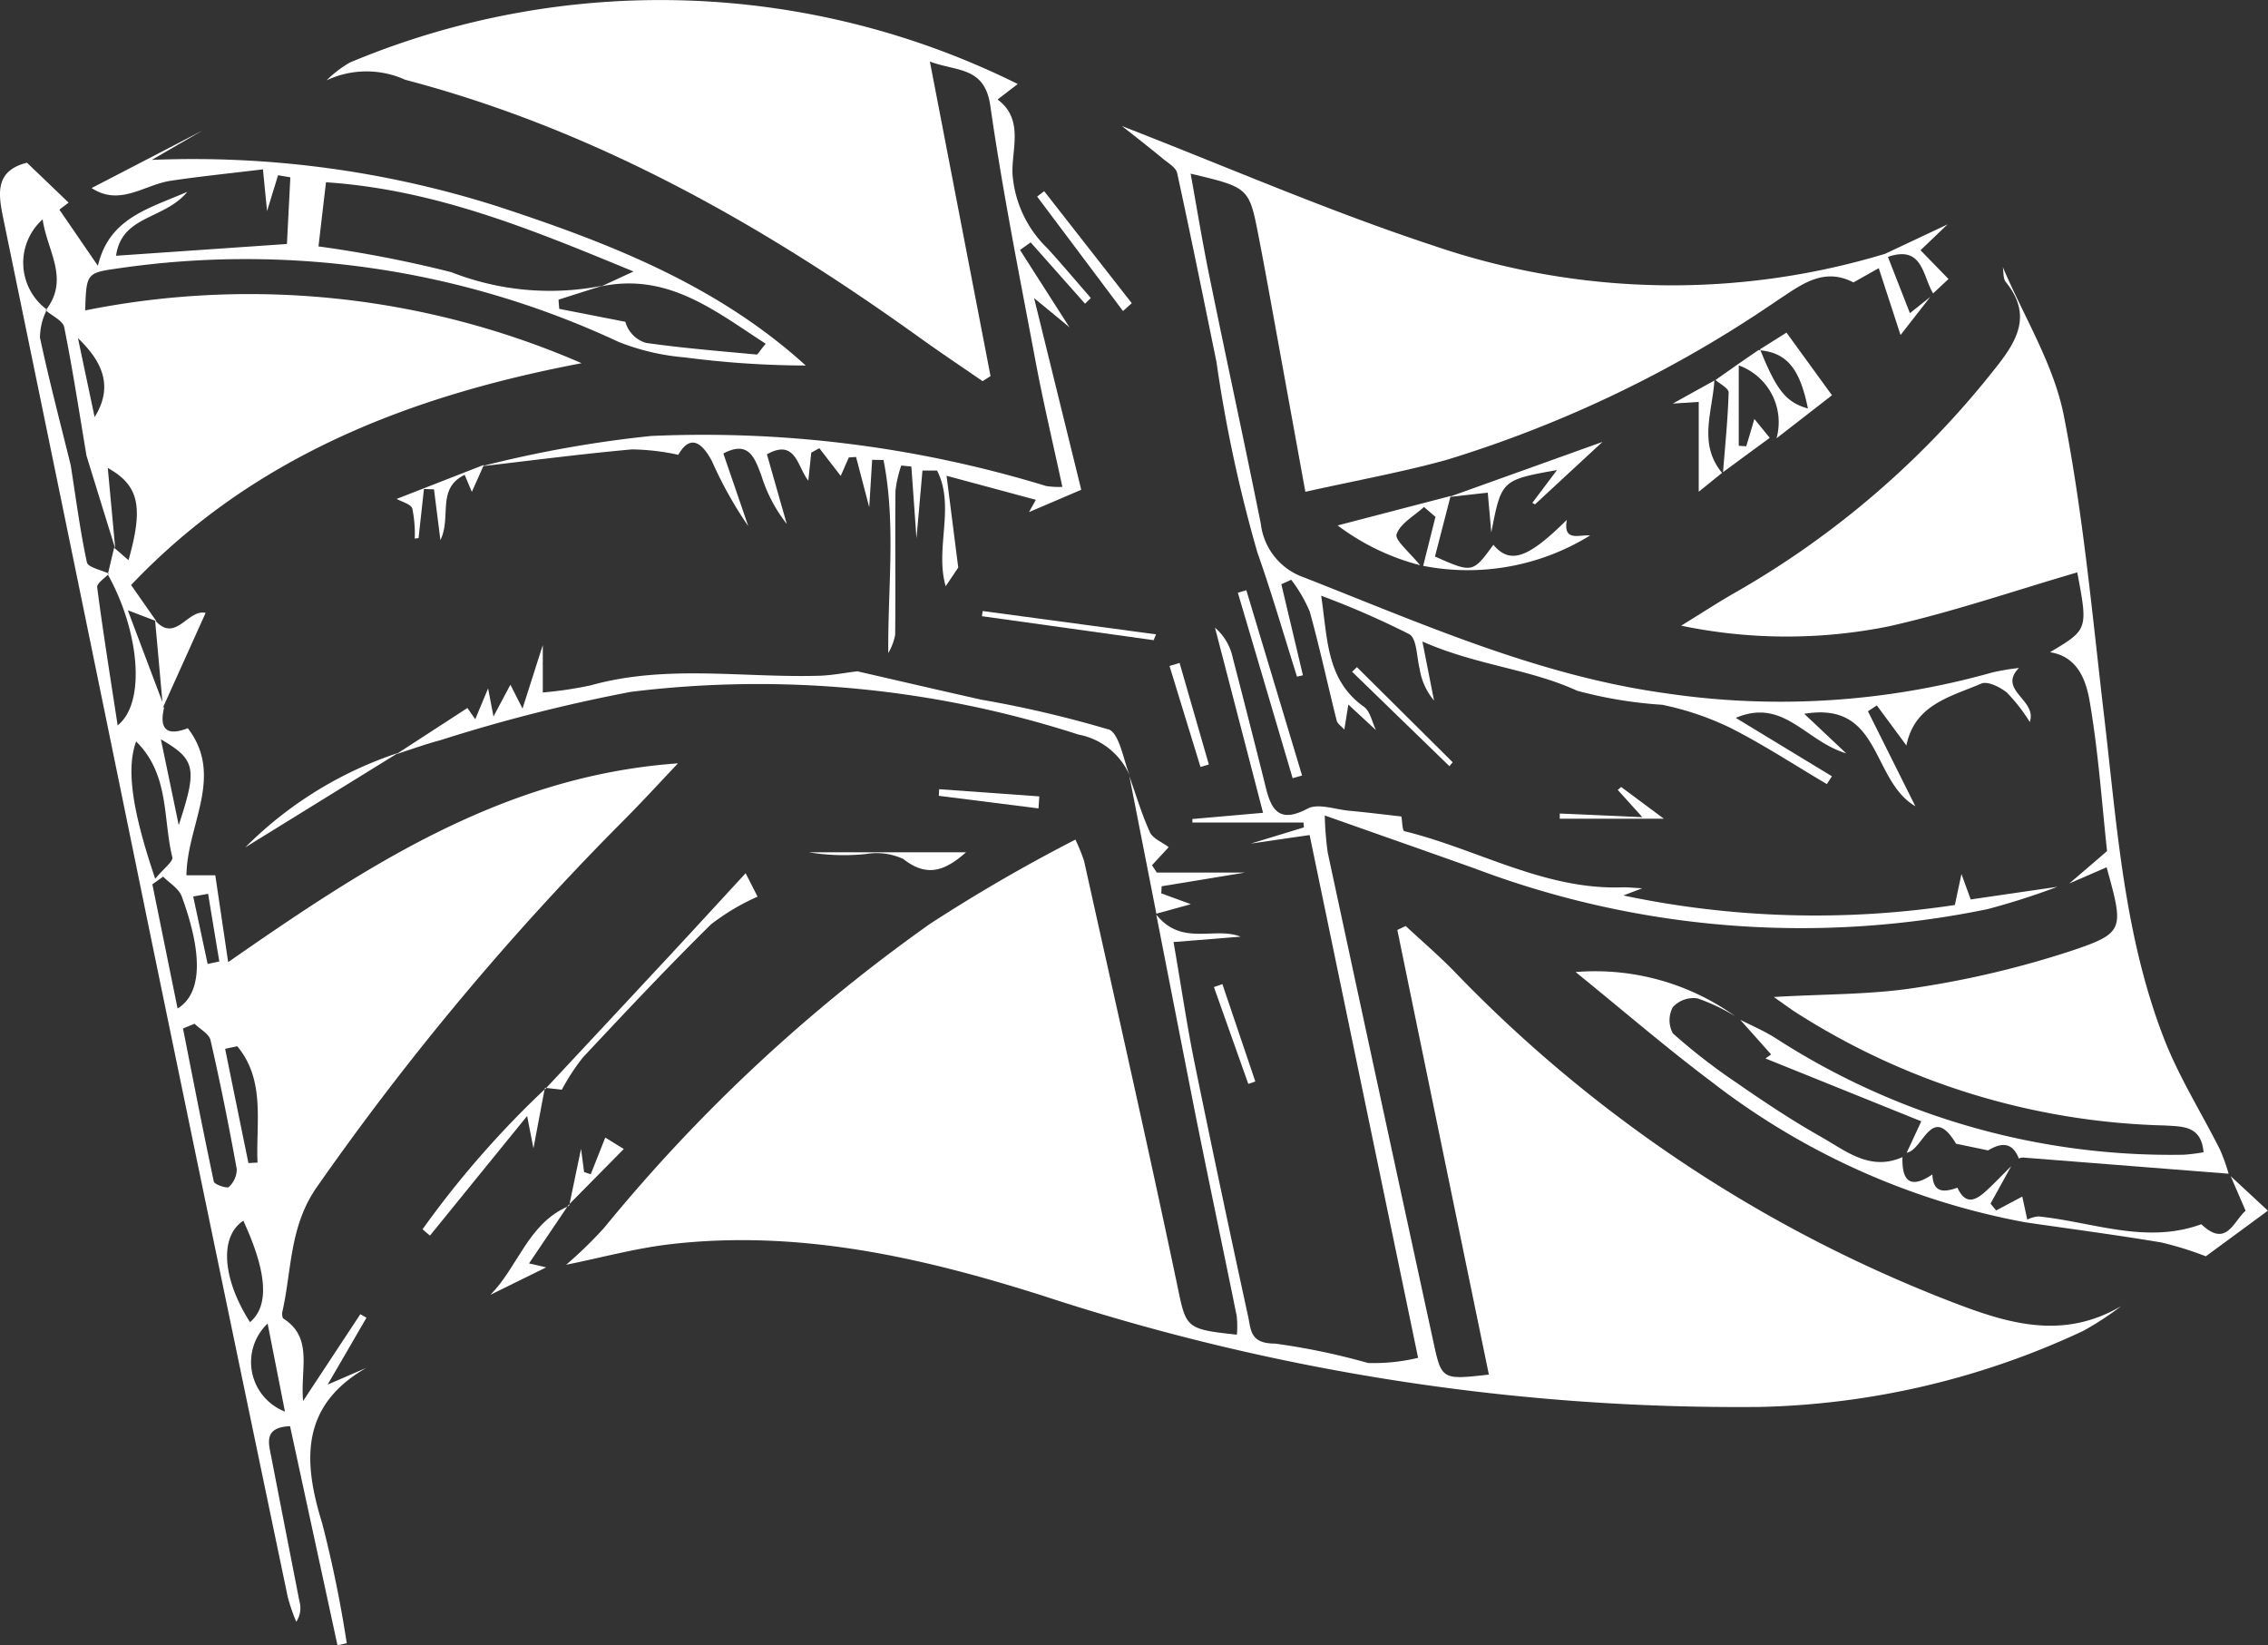
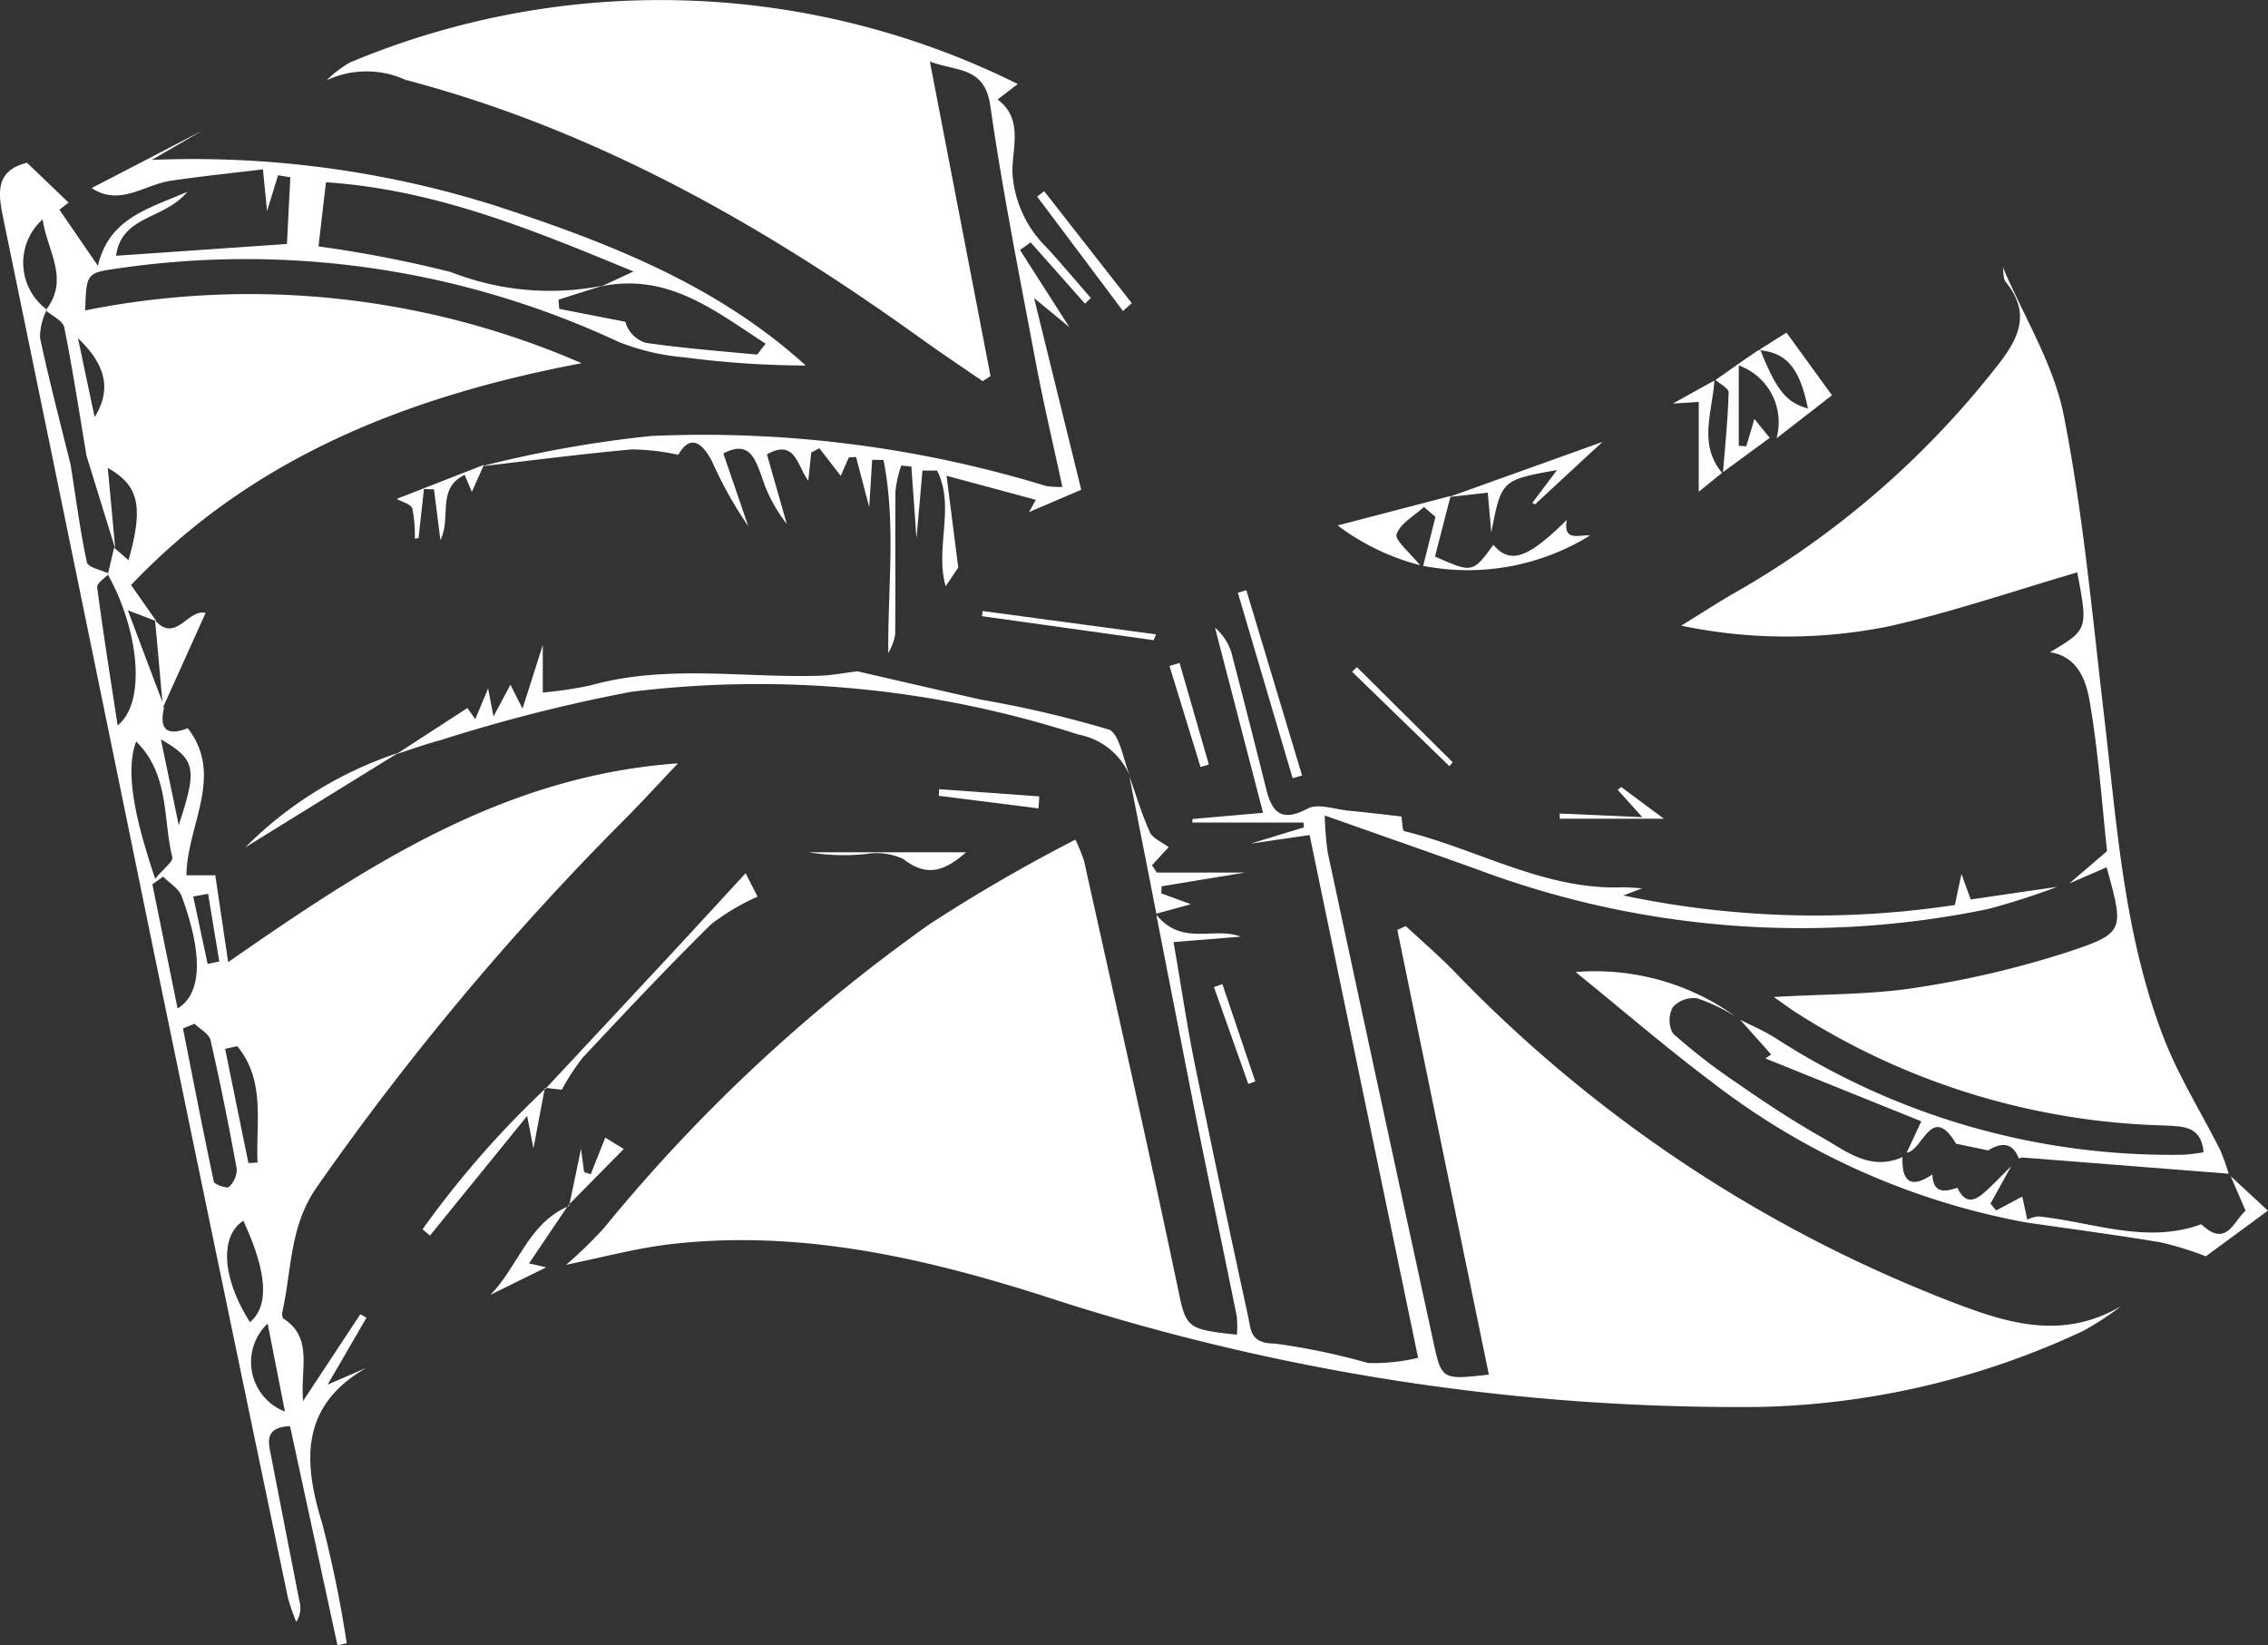
<svg xmlns="http://www.w3.org/2000/svg" id="Group_35152" data-name="Group 35152" width="84.027" height="60.95" viewBox="0 0 84.027 60.95">
  <rect x="0" y="0" width="84.027" height="60.95" fill="#333333" stroke="none" />
  <defs>
    <clipPath id="clip-path">
      <rect id="Rectangle_16880" data-name="Rectangle 16880" width="84.027" height="60.95" fill="#fff" />
    </clipPath>
  </defs>
  <g id="Group_35151" data-name="Group 35151" transform="translate(0 0)" clip-path="url(#clip-path)">
    <path id="Path_208" data-name="Path 208" d="M65.249,40.9A50.976,50.976,0,0,1,47.47,28.884c-.56-.565-1.165-1.089-1.751-1.632l-.31.145Q47.1,35.63,48.8,43.869c-1.732.194-1.75.2-2.054-1.207q-1.97-9.068-3.918-18.14a12.161,12.161,0,0,1-.108-1.365c1.978.7,3.772,1.326,5.562,1.965a34.194,34.194,0,0,0,18.987,1.506A26.917,26.917,0,0,0,69.86,25.8c-1.035.151-2.068.3-3.208.468-.07-.194-.179-.489-.343-.942-.1.468-.171.8-.244,1.147a34.473,34.473,0,0,1-12.283-.353l.7-.266c-.322-.014-.545-.043-.768-.034-2.882.089-5.352-1.425-8.045-2.081-.076-.017-.075-.356-.111-.545-.649-.073-1.3-.154-1.948-.214-.515-.05-1.138-.281-1.524-.078-.953.505-1.315.165-1.534-.718q-.609-2.439-1.242-4.873a2.008,2.008,0,0,0-.657-1.111c.583,2.243,1.165,4.485,1.781,6.858l-2.619.23c0,.042,0,.085,0,.129h4.119c0,.06.01.121.014.181l-1.968.6c.7-.1,1.4-.205,2.179-.316,1.333,6.424,2.645,12.747,4.019,19.366a7.041,7.041,0,0,1-1.854.191,25.007,25.007,0,0,0-3.446-.719c-.943,0-.888-.524-1-1.018q-1.01-4.631-1.961-9.276c-.3-1.458-.512-2.934-.8-4.58l2.487-.2c-.966-.382-2.183.369-3.126-.817q.723,3.7,1.451,7.41c.5,2.492,1.026,4.973,1.529,7.462a3.552,3.552,0,0,1,.006.689c-1.962-.21-1.876-.247-2.236-1.962-1.094-5.2-2.273-10.391-3.425-15.586a7.05,7.05,0,0,0-.321-.791,61,61,0,0,0-5.384,3.119A61.237,61.237,0,0,0,16.023,38.43,15.49,15.49,0,0,1,14.614,39.8c1.269-.255,2.526-.6,3.808-.755,4.789-.568,9.4.484,13.895,1.916a82.6,82.6,0,0,0,26.519,4.106,29.749,29.749,0,0,0,11.98-2.815,11.259,11.259,0,0,0,1.411-.92c-2.423,1.422-4.686.468-6.978-.429" transform="translate(6.361 7.051)" fill="#fff" />
    <path id="Path_209" data-name="Path 209" d="M29.914,22.108c-.306-.667-.514-1.381-.761-2.075q.5,2.545,1,5.094l1.276-.352-1.094-.4c.006-.088.01-.175.014-.264l3.089-.508H30.169c-.06-.09-.119-.181-.178-.271.205-.224.412-.446.619-.67-.24-.181-.586-.314-.7-.554" transform="translate(12.689 8.719)" fill="#fff" />
    <path id="Path_210" data-name="Path 210" d="M13.583,47.35l-.233-.133c-.672,1.018-1.341,2.034-2.12,3.214-.112-1.187.388-2.332-.726-3.05-.052-.033-.06-.184-.04-.268.352-1.557.253-3.152,1.287-4.623A102.213,102.213,0,0,1,23.119,28.911c.682-.685,1.335-1.4,2-2.1-6.506.459-11.606,3.847-16.666,7.364-.169-1.148-.323-2.182-.477-3.218H6.908c.019-1.867,1.412-3.677.05-5.447-.808.313-1.068.013-.873-.787l-.05.026q.792-1.755,1.583-3.511c-.662-.156-1.108,1.137-1.873.277l.056.039c-.293-.416-.583-.832-.944-1.349,4.53-4.767,10.322-7.007,16.692-8.217A30.878,30.878,0,0,0,3.156,10.033C3.2,8.662,3.2,8.641,4.37,8.477A32.636,32.636,0,0,1,22.92,11.2a8.551,8.551,0,0,0,2.457.574,35.251,35.251,0,0,0,4.474.3c-3.278-2.981-7.285-4.541-11.406-5.892A37.2,37.2,0,0,0,5.623,4.457Q6.562,3.914,7.5,3.369,5.45,4.437,3.394,5.5c1.051.69,1.958-.126,2.931-.27,1.112-.166,2.232-.278,3.417-.423.066.673.108,1.091.152,1.547.144-.468.276-.9.408-1.329.152.027.3.05.455.078-.04.789-.082,1.582-.126,2.469L4.3,8.008C4.511,6.5,6.076,6.682,6.94,5.641c-1.517.646-2.9,1-3.313,2.738L2.2,6.3l.342-.26C2.03,5.549,1.523,5.063,1,4.562-.172,4.853-.073,5.678.113,6.584q2.713,13.169,5.408,26.34,2.555,12.4,5.144,24.787a7.239,7.239,0,0,0,.311.9.923.923,0,0,0,.116-.768c-.349-1.788-.7-3.575-1.046-5.364-.1-.5-.273-1.074.7-1.115l1.757,8.116.344-.075a44.812,44.812,0,0,0-.914-4.456c-.723-2.325-.778-4.357,1.636-5.743-.367.158-.732.317-1.432.619.6-1.025,1.019-1.752,1.441-2.48m-1.5-42.059c4.063.27,7.64,1.757,11.393,3.305l-1.183.547c2.474-.5,4.194.909,6.08,2.129-.228.271-.288.4-.339.4-1.365-.128-2.736-.237-4.092-.431a1.123,1.123,0,0,1-.768-.782l-2.45-.479c-.009-.113-.019-.228-.026-.34.544-.175,1.092-.347,1.639-.52a10.011,10.011,0,0,1-5.615-.5A44.851,44.851,0,0,0,11.8,7.662c.083-.716.178-1.531.277-2.371m-3.287,32c1.052,1.26.687,2.833.751,4.312-.112,0-.225.011-.337.014q-.433-2.112-.863-4.231c.149-.032.3-.065.449-.095M7.71,31.644q.207,1.255.415,2.507c-.144.03-.288.06-.432.092-.178-.834-.356-1.665-.535-2.5.184-.032.369-.066.553-.1M6.621,29.1c-.2-.98-.408-1.961-.66-3.179,1.292.752,1.355,1.074.66,3.179m-.874-7.57c.092,1,.181,2.008.271,3.011-.39-1.032-.784-2.074-1.282-3.4l1.01.385m-2.24-7.541q-.31-1.462-.617-2.924c.881.847,1.336,1.768.617,2.924M4.358,25.4c-.276-1.8-.541-3.455-.758-5.112-.016-.136.237-.307.4-.466l.013-.05c-.29-.131-.754-.224-.794-.409-.255-1.186-.409-2.4-.6-3.6-.388-1.573-.8-3.139-1.138-4.723a2.33,2.33,0,0,1,.234-.992l-.023-.017a.488.488,0,0,1,.03-.04,2.155,2.155,0,0,1-.142-3.331c.162,1.158,1,2.186.142,3.331l.009.01a.366.366,0,0,1-.016.047c.24.2.617.372.665.61.317,1.577.558,3.171.825,4.758q.53,1.72,1.065,3.443l0,0c-.09-.985-.182-1.969-.277-2.99,1.16.649,1.328,1.437.768,3.416l-.491-.426v.01l-.042-.047c-.075.317-.149.63-.224.947l.029.011L4,19.826c1.134,2.029,1.437,4.719.36,5.577m.686.6c1.242,1.226.986,2.86,1.338,4.284.04.159-.319.416-.633.8C4.883,28.529,4.676,27,5.044,26m.6,5.293c.135-.095.267-.191.4-.286.237.241.581.441.687.728.776,2.108.771,3.594-.152,4.157-.321-1.583-.627-3.09-.934-4.6M7.921,42.3c-.4-1.884-.768-3.778-1.141-5.668l.429-.175c.2.2.535.372.59.607.365,1.585.682,3.181.973,4.781a.9.9,0,0,1-.294.659c-.067.065-.532-.092-.557-.2m1.094,1.45c.886,1.92.966,3.15.247,3.758-1.032-1.618-1.135-3.176-.247-3.758m.9,3.809c.228,1.16.416,2.113.642,3.261a1.967,1.967,0,0,1-.642-3.261" transform="translate(0 1.466)" fill="#fff" />
    <path id="Path_211" data-name="Path 211" d="M11.353,2.958c7.028,1.847,13.219,5.361,19.066,9.562.762.547,1.543,1.069,2.315,1.6l.293-.189C32.288,10.1,31.549,6.269,30.78,2.279c.985.377,2.028.174,2.238,1.632.455,3.173,1.086,6.322,1.678,9.476.288,1.531.649,3.05.993,4.65a3.264,3.264,0,0,1-.6-.033A43.42,43.42,0,0,0,20.451,16.15a43.445,43.445,0,0,0-6.212,1.105l.016-.034-3.229,1.26c.1.059.234.106.347.161s.207.113.233.2a4.707,4.707,0,0,1,.089,1.109l.141-.019q.1-.909.2-1.818l.372.013c.072.567.144,1.134.237,1.879.421-.85-.156-1.909.9-2.416.122.29.2.482.266.63l.426-.956c1.834-.212,3.667-.451,5.506-.617a8.666,8.666,0,0,1,1.715.2c.36-.626.779-.649,1.25.24a14.8,14.8,0,0,0,1.341,2.4c-.3-.884-.606-1.768-.921-2.688.956-.508,1.167.188,1.407.809a5.543,5.543,0,0,0,.943,1.8c-.244-.854-.488-1.709-.735-2.579,1.065-.594,1.12.452,1.533.975.042-.4.076-.719.109-1.036.1-.055.2-.111.3-.165l.792,1.026c.052-.116.175-.4.3-.683l.268-.019c.172.654.343,1.309.488,1.86.032-.511.07-1.132.108-1.754l.421.007c.468,2.361.154,4.767.177,7.152a2.119,2.119,0,0,0,.255-.679c.019-1.775-.006-3.552.011-5.328a4.42,4.42,0,0,1,.214-.94l.375.037c.07.983.141,1.965.189,2.66.057-.643.141-1.577.222-2.512l.541,0c.682,1.342-.09,2.878.32,4.286l.465-.692c-.141-1.105-.281-2.21-.433-3.4l3.308.891-.254.455,1.936-.827c-.583-2.371-1.13-4.593-1.747-7.1.532.439.8.654,1.31,1.081L34.119,9.26l.395-.281,2.015,2.271.214-.211c-.531-.611-1.055-1.231-1.6-1.833a4.242,4.242,0,0,1-1.3-2.74c-.053-.893.449-2.037-.555-2.78l.748-.574A29.749,29.749,0,0,0,9.3,2.312a4.135,4.135,0,0,0-.87.663,3.476,3.476,0,0,1,2.919-.017" transform="translate(3.671 0)" fill="#fff" />
    <path id="Path_212" data-name="Path 212" d="M55.064,10.606a33.2,33.2,0,0,1-9.649,8.336c-.6.339-1.17.715-2.018,1.236a19.145,19.145,0,0,0,7.687.026c2.358-.528,4.657-1.32,6.987-2,.4,2.116.4,2.116-1.009,2.957,1.046.165,1.341,1.068,1.473,1.841.319,1.862.448,3.753.64,5.526-.535.462-.966.831-1.4,1.2l1.384-.6c.636,2.306.679,2.431-1.322,3.1a35.318,35.318,0,0,1-5.724,1.358c-1.662.264-3.373.234-5.285.347.377.267.563.4.751.528a26.581,26.581,0,0,0,13.724,4.231c.692.042,1.359.006,1.448.992a6.86,6.86,0,0,1-.728.092A26.977,26.977,0,0,1,46.88,35.448c-.409-.258-.86-.452-1.295-.67.382.426.762.855,1.145,1.283l-.211.149,5.773,2.328c-.227.489-.383.827-.541,1.164.613-.095.921-1.856,1.83-.334l1.188.248c.481-.29.894-.324,1.138.3a.457.457,0,0,1,.139-.037l7.633.6a7.233,7.233,0,0,0-.317-.887c-.686-1.365-1.511-2.672-2.065-4.089-1.5-3.845-1.755-7.938-2.232-11.987-.436-3.713-.771-7.452-1.49-11.113-.376-1.91-1.485-3.677-2.263-5.51.034.188.007.425.112.555.957,1.187.466,2.121-.36,3.159" transform="translate(18.889 2.999)" fill="#fff" />
-     <path id="Path_213" data-name="Path 213" d="M31.006,4.993c.508,2.329.98,4.667,1.457,7a52.117,52.117,0,0,0,1.516,7.056c.535,1.516.982,3.063,1.467,4.6l.22-.05-.8-3.373.366-.166a5.345,5.345,0,0,1,.685,1.175c.373,1.336.662,2.7,1,4.043.029.112.164.2.283.333.049-.3.088-.547.149-.927l1.023.947c-.145-.3-.212-.7-.448-.867-1.4-1-1.339-2.509-1.582-4.113a31.9,31.9,0,0,1,3.264,1.425c.283.159.273.845.386,1.293a2.365,2.365,0,0,0,.532,1.165c-.132-.666-.263-1.332-.432-2.187,2.006.888,3.958,1.008,5.732,1.824a15.959,15.959,0,0,0,3.15.52,10.733,10.733,0,0,1,2.52.851c1.231.623,2.393,1.385,3.584,2.088.062-.1.125-.192.187-.29l-3.561-2.163c1.771-.754,2.569.858,4.088,1.313-.6-.568-1.006-.949-1.552-1.463,2.873-.482,2.46,2.453,4.116,3.423L56.6,24.933c.109-.073.218-.146.329-.218L58.025,26.2c.3-1.521,1.642-1.807,2.776-2.294.234-.1.7.131.953.34a6.366,6.366,0,0,1,.84,1.082c.29-.815-1.207-1.177-.4-2a8.594,8.594,0,0,0-.982.165,28.99,28.99,0,0,1-12.114.771c-4.719-.654-9.018-2.576-13.392-4.29a2.4,2.4,0,0,1-1.6-1.986c-.613-3.053-1.279-6.1-1.9-9.147-.257-1.247-.462-2.506-.7-3.824,2.163.514,2.166.514,2.517,2.317.175.894.337,1.79.5,2.685.4,2.2.8,4.4,1.233,6.783,1.889-.422,3.584-.726,5.236-1.184A44.82,44.82,0,0,0,53.261,9.7c.828-.537,1.678-1.242,2.8-.654L57,8.518c.287.88.547,1.678.807,2.476l1.1-1.409c-.2.159-.421.334-.752.6L57.339,8.1c1.295-.446,1.28.7,1.675,1.353l.57-.534L58.547,7.854l1-.957L57.234,7.986a27.277,27.277,0,0,1-16.724-.3C36.6,6.4,32.807,4.745,28.962,3.255c.51.4,1.023.8,1.526,1.216.192.156.474.32.518.522" transform="translate(12.606 1.416)" fill="#fff" />
    <path id="Path_214" data-name="Path 214" d="M64.939,32.666c.172.4.347.805.554,1.285-.458.4-.709,1.384-1.641.5-2.054.751-4.032-.088-6.04-.29a1.184,1.184,0,0,0-.408.119c-.066-.306-.132-.611-.185-.854l-.967.514c-.07-.083-.139-.168-.21-.253l.766-1.385c-.3.294-.587.6-.891.881-.393.369-.787.6-1.1-.086-.487.171-.9.212-.929-.491-.814.551-1.134.254-1.108-.642-1.2.537-2.1-.233-3.02-.752-1.079-.61-2.116-1.3-3.137-2.009a22.108,22.108,0,0,1-2.348-1.821,1.017,1.017,0,0,1,0-.976,1.04,1.04,0,0,1,.914-.321,7.209,7.209,0,0,1,1.4.665,8.9,8.9,0,0,0-5.918-1.641c1.757,1.424,3.338,2.787,5,4.037A26.992,26.992,0,0,0,57.34,34.381c1.675.244,3.353.464,5.021.743a12.29,12.29,0,0,1,1.659.515l2.3-1.691c-.567-.524-.979-.907-1.385-1.283" transform="translate(17.704 10.899)" fill="#fff" />
-     <path id="Path_215" data-name="Path 215" d="M15.508,31.145c-1.457.64-1.831,2.235-2.848,3.262l2.064-1.016-.634-.146c.514-.761.967-1.431,1.418-2.1" transform="translate(5.51 13.556)" fill="#fff" />
+     <path id="Path_215" data-name="Path 215" d="M15.508,31.145c-1.457.64-1.831,2.235-2.848,3.262l2.064-1.016-.634-.146" transform="translate(5.51 13.556)" fill="#fff" />
    <path id="Path_216" data-name="Path 216" d="M36.61,19.774a41.384,41.384,0,0,0-4.7-1.1c-1.533-.343-3.064-.7-4.6-1.053-.471.057-.94.151-1.412.165-2.823.083-5.669-.428-8.468.356a14.339,14.339,0,0,1-1.774.264V16.648c-.283.886-.478,1.5-.751,2.354l-.449-.884-.627,1.177c-.1-.52-.139-.735-.2-1.039-.149.36-.277.666-.475,1.141l-.291-.416-1.276.828-1.356.881c.54-.174,1.075-.369,1.622-.514a60.37,60.37,0,0,1,7.07-1.794,38.59,38.59,0,0,1,16.58,1.583,2.586,2.586,0,0,1,1.93,1.6c-.267-.623-.395-1.643-.827-1.8" transform="translate(4.454 7.246)" fill="#fff" />
    <path id="Path_217" data-name="Path 217" d="M18.748,25.508Q16.428,28,14.1,30.492l.577.065a8.245,8.245,0,0,1,.779-1.193c1.56-1.665,3.123-3.33,4.748-4.932a8.344,8.344,0,0,1,1.725-1.026c-.007-.014-.162-.32-.442-.868-.987,1.071-1.86,2.024-2.74,2.97" transform="translate(6.138 9.809)" fill="#fff" />
    <path id="Path_218" data-name="Path 218" d="M10.909,33.3c.09.076.181.154.273.23,1.165-1.434,2.329-2.866,3.6-4.431.1.525.154.789.234,1.2.156-.831.284-1.51.412-2.183a35.533,35.533,0,0,0-4.521,5.18" transform="translate(4.748 12.24)" fill="#fff" />
    <path id="Path_219" data-name="Path 219" d="M14.059,28.142c.014-.013.027-.026.042-.037l.02-.022-.05-.006c0,.022-.007.043-.011.065" transform="translate(6.119 12.22)" fill="#fff" />
    <path id="Path_220" data-name="Path 220" d="M23.01,22.06a2.356,2.356,0,0,1,1.368.185c.887.7,1.553.431,2.325-.247H20.88a7.928,7.928,0,0,0,2.13.062" transform="translate(9.088 9.574)" fill="#fff" />
    <path id="Path_221" data-name="Path 221" d="M6.331,22.932q2.833-1.75,5.665-3.5a14.368,14.368,0,0,0-5.665,3.5" transform="translate(2.756 8.458)" fill="#fff" />
    <path id="Path_222" data-name="Path 222" d="M16.026,29.36l-.54,1.361-.245-.083c-.037-.278-.073-.558-.113-.861-.149.71-.287,1.376-.426,2.042l2.009-2.035-.685-.423" transform="translate(6.399 12.779)" fill="#fff" />
    <path id="Path_223" data-name="Path 223" d="M14.726,31.074l-.04.04c-.014.022-.027.042-.042.062.024-.01.043-.026.067-.036.006-.022.01-.044.014-.066" transform="translate(6.374 13.525)" fill="#fff" />
    <path id="Path_224" data-name="Path 224" d="M24.234,20.614l3.693.466.03-.445-3.71-.266-.013.244" transform="translate(10.548 8.866)" fill="#fff" />
    <path id="Path_225" data-name="Path 225" d="M31.952,15.324q1.016,3.438,2.031,6.875l.349-.1q-1.033-3.432-2.065-6.865l-.314.095" transform="translate(13.908 6.628)" fill="#fff" />
    <path id="Path_226" data-name="Path 226" d="M30.278,9.084,27.032,4.935l-.26.2,3.181,4.24.326-.293" transform="translate(11.653 2.147)" fill="#fff" />
    <path id="Path_227" data-name="Path 227" d="M25.347,15.962l6.36.888.09-.215q-3.212-.433-6.424-.865l-.026.192" transform="translate(11.033 6.864)" fill="#fff" />
    <path id="Path_228" data-name="Path 228" d="M30.189,17.222q.575,1.871,1.148,3.742l.309-.092Q31.1,18.99,30.562,17.11l-.373.112" transform="translate(13.14 7.447)" fill="#fff" />
    <path id="Path_229" data-name="Path 229" d="M43.02,14.294c-1.444,1.431-2.1,1.655-2.721.924-.766,1.048-.776,1.049-2.164.433.185-.716.379-1.463.571-2.21l1.385-.155c.037.416.072.809.131,1.473.376-1.938.376-1.938,2.436-2.312l-.916,1.217.1.056q1.247-1.158,2.5-2.315L38.71,13.426l.006-.017L34.529,14.5a8.7,8.7,0,0,0,3.057,1.474c-.456-.541-.944-.943-.873-1.15.141-.4.656-.679,1.015-1.008l.425.367c-.119.477-.24.957-.455,1.814a8.618,8.618,0,0,0,6.183-1.125c-.388-.043-1.008.258-.861-.578" transform="translate(15.029 4.964)" fill="#fff" />
    <path id="Path_230" data-name="Path 230" d="M44.28,10.339c.189.155.494.314.491.465-.029.983-.129,1.966-.208,2.949l1.731-1.27-.57-.7c-.1.349-.2.68-.3,1.013l-.278-.019V9.8a2.239,2.239,0,0,1,1.4,2.7L48.6,10.906,46.914,8.585l-.98.617.017.04c.982.1,1.46.682,1.758,2.154-.8-.225-1.155-.659-1.758-2.154-.023,0-.043-.009-.066-.01l.046-.037c-.261.179-.522.357-.782.537v0l-.868.611" transform="translate(19.273 3.736)" fill="#fff" />
    <path id="Path_231" data-name="Path 231" d="M44.142,10.613v3.328l.865-.7a2.123,2.123,0,0,1-.5-1.24q-.009-.11-.009-.22c0-.073,0-.148.006-.221.009-.148.024-.3.044-.445s.044-.3.067-.448.047-.3.067-.446.03-.266.039-.4l-1.541.854.963-.063" transform="translate(18.794 4.275)" fill="#fff" />
-     <path id="Path_232" data-name="Path 232" d="M44.257,9.789h0l0,.049,0-.049" transform="translate(19.262 4.26)" fill="#fff" />
    <path id="Path_233" data-name="Path 233" d="M34.9,17.388l3.607,3.5c.04-.049.08-.1.122-.145L35.08,17.219l-.177.169" transform="translate(15.192 7.494)" fill="#fff" />
    <path id="Path_234" data-name="Path 234" d="M42.412,20.42c.227.251.452.5.911,1.01l-3.06-.135c0,.065,0,.128,0,.192H44.12l-1.582-1.175-.126.108" transform="translate(17.524 8.841)" fill="#fff" />
    <path id="Path_235" data-name="Path 235" d="M31.336,25.509q.637,1.793,1.273,3.588l.26-.09q-.611-1.8-1.22-3.607l-.313.109" transform="translate(13.639 11.055)" fill="#fff" />
  </g>
</svg>